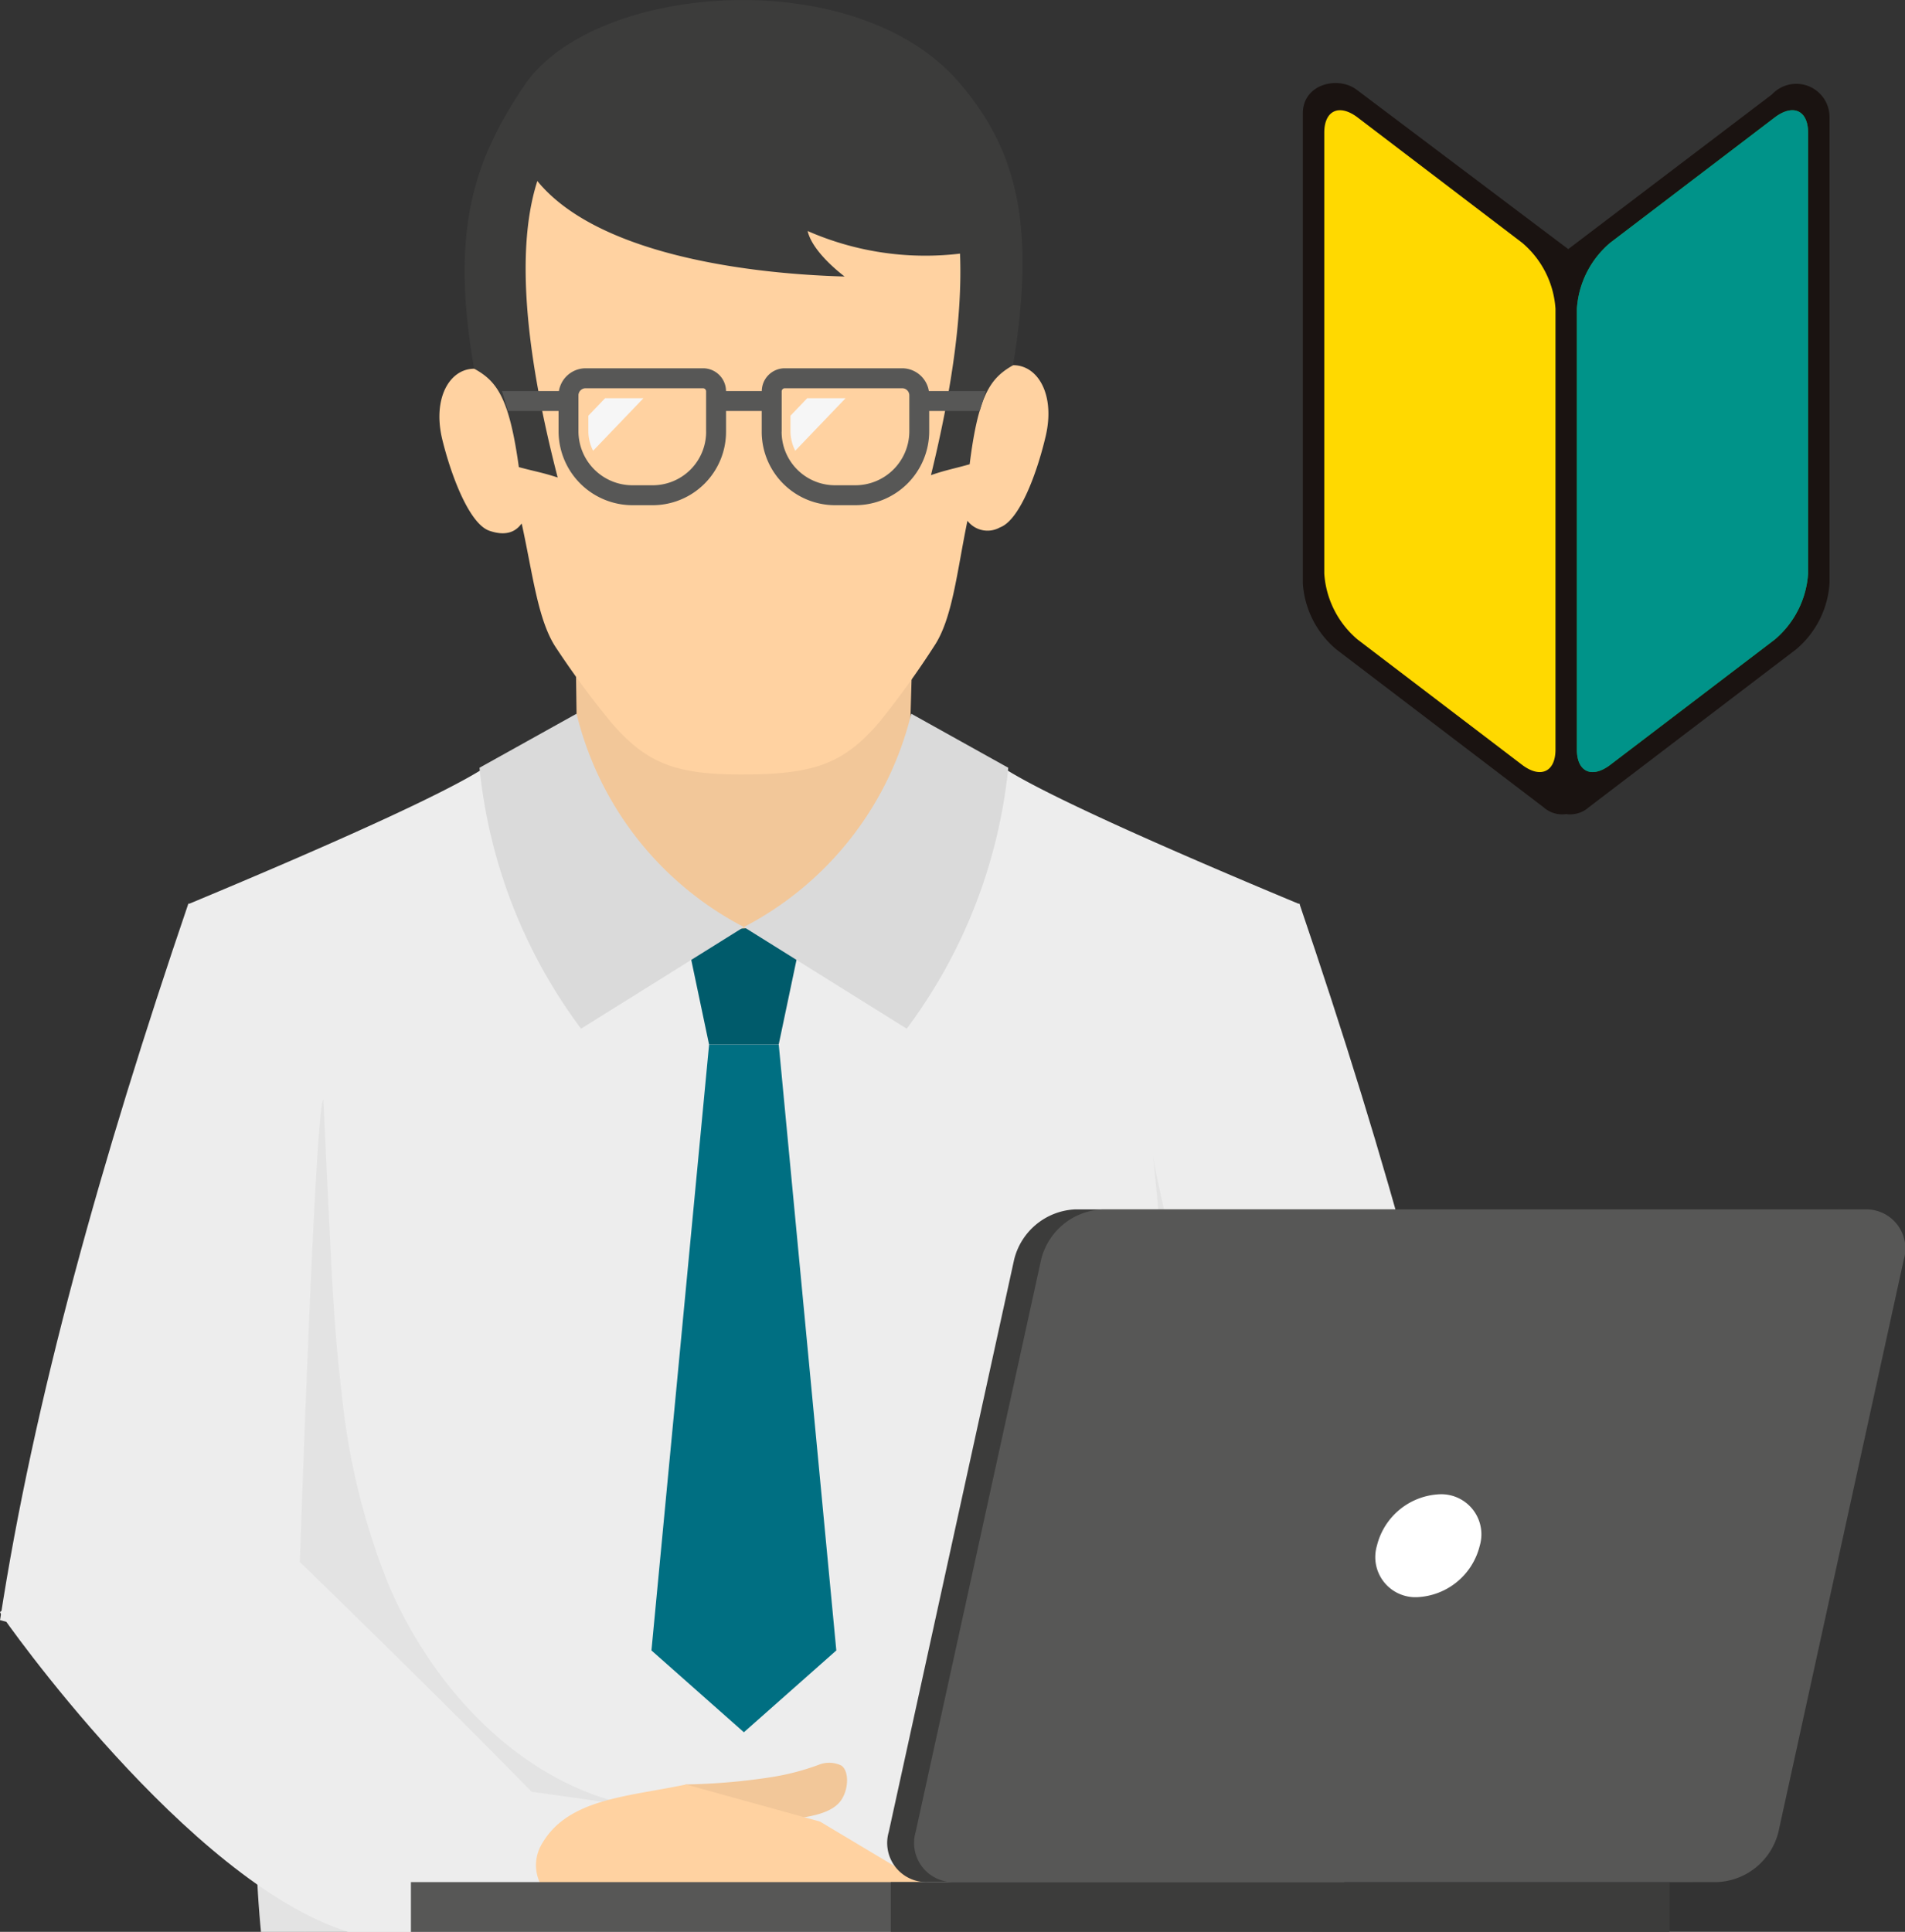
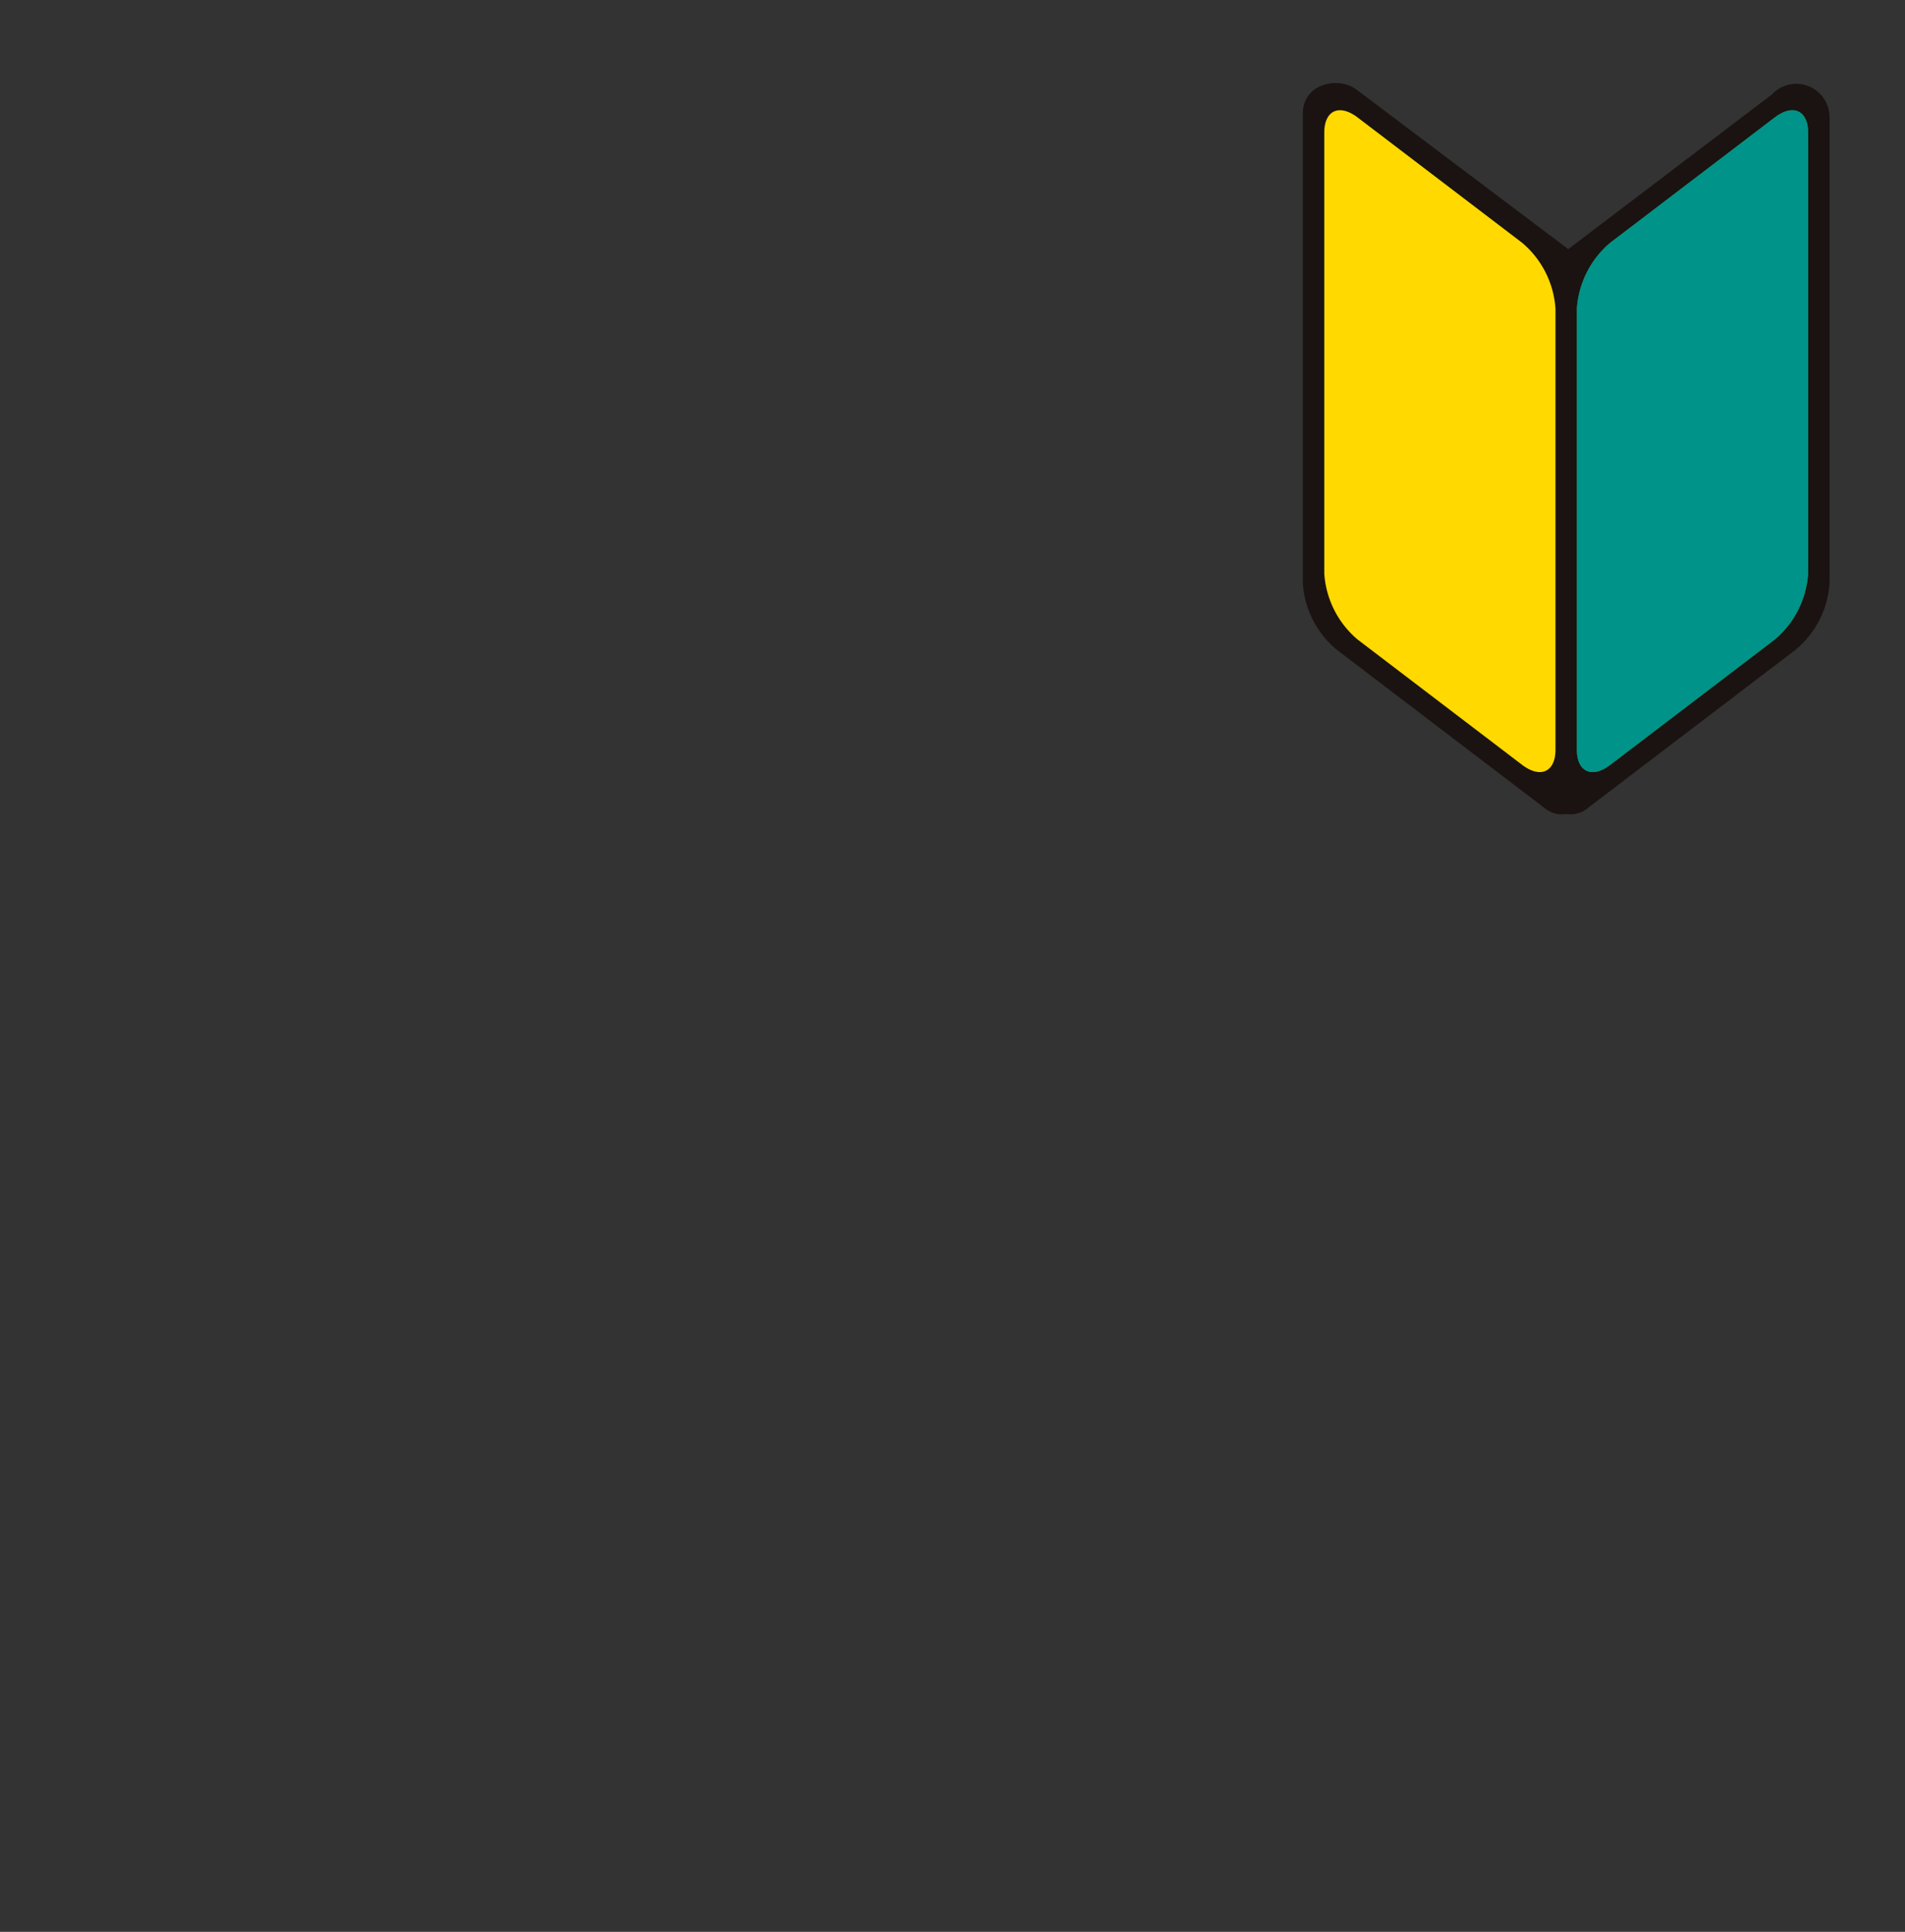
<svg xmlns="http://www.w3.org/2000/svg" width="133.965" height="135.831" viewBox="0 0 133.965 135.831">
  <rect x="0" y="0" width="133.965" height="135.831" fill="#333333" stroke="none" />
  <defs>
    <clipPath id="a">
      <rect width="133.965" height="135.831" fill="none" />
    </clipPath>
    <clipPath id="b">
-       <rect width="133.966" height="135.831" fill="none" />
-     </clipPath>
+       </clipPath>
    <clipPath id="c">
      <rect width="39.629" height="58.49" fill="none" />
    </clipPath>
    <clipPath id="d">
      <rect width="34.835" height="54.646" fill="none" />
    </clipPath>
    <clipPath id="e">
      <rect width="37.042" height="51.43" fill="none" />
    </clipPath>
  </defs>
  <g transform="translate(-207.035 -1645.701)">
    <g transform="translate(207.035 1645.701)">
      <g clip-path="url(#a)">
        <g transform="translate(0 0.001)">
          <g clip-path="url(#b)">
            <path d="M18.538,89.159,0,84.287C2.357,68.915,7.116,51.881,13.246,33.9l18.535,4.872Z" transform="translate(0.003 29.626)" fill="#ededed" />
            <path d="M52.114,89.159l18.535-4.872C68.3,68.915,63.535,51.881,57.406,33.9L38.871,38.773Z" transform="translate(33.97 29.626)" fill="#ededed" />
-             <path d="M71.687,64.966c-.017.051-.051.1-.067.152-.067.167-.152.335-.217.5-.656,1.5-1.344,2.955-2.065,4.417v.015c-.823,1.679-1.679,3.358-2.569,5q-3.4,6.322-7.438,12.407H37.69c0-.017.017-.034.017-.051.219-.654.437-1.31.671-1.964a84.286,84.286,0,0,1,9.838-19.676v-.017c.873-1.276,1.8-2.535,2.721-3.727q.753-.956,1.51-1.863c.219-.253.437-.487.639-.738q1.838-2.142,3.827-4.08L71.585,64.9Z" transform="translate(32.938 48.368)" fill="#ededed" />
+             <path d="M71.687,64.966c-.017.051-.051.1-.067.152-.067.167-.152.335-.217.5-.656,1.5-1.344,2.955-2.065,4.417v.015c-.823,1.679-1.679,3.358-2.569,5q-3.4,6.322-7.438,12.407H37.69c0-.017.017-.034.017-.051.219-.654.437-1.31.671-1.964v-.017c.873-1.276,1.8-2.535,2.721-3.727q.753-.956,1.51-1.863c.219-.253.437-.487.639-.738q1.838-2.142,3.827-4.08L71.585,64.9Z" transform="translate(32.938 48.368)" fill="#ededed" />
            <path d="M81.038,70.307a57.564,57.564,0,0,0-1.192,12.608c-.017,3.609.169,7.269.335,10.929.135,3.023.268,6.062.285,9.049v.017a74.435,74.435,0,0,1-.369,8.041H12.174a82.206,82.206,0,0,1-.337-10.222c.051-2.284.152-4.584.253-6.885.167-3.66.352-7.32.335-10.929a58.718,58.718,0,0,0-1.192-12.608c-1.544-6.883-2.149-15.7-4.164-31.613.017-.017.051-.017.067-.034,8.545-3.559,19.759-8.427,21.606-10.19a38.5,38.5,0,0,0,8.646,1.479c3.441.319,6.883.519,8.746.721,3.727-.4,13.785-.789,17.394-2.2,1.846,1.763,13.061,6.632,21.606,10.19.017.017.051.017.067.034-2.014,15.915-2.62,24.73-4.164,31.613" transform="translate(6.178 24.88)" fill="#ededed" />
            <path d="M27.413,43.066l-1.722-8.187,4.169-.112,4.169.112-1.722,8.187Z" transform="translate(22.452 30.382)" fill="#005b6b" />
            <path d="M28.5,39.2l-4.053,42.59,6.5,5.753,6.5-5.753L33.4,39.2Z" transform="translate(21.365 34.253)" fill="#006f82" />
            <g transform="translate(17.988 77.341)" opacity="0.05">
              <g clip-path="url(#c)">
                <path d="M49.228,99.762H13.065c0-.034-.015-.051-.015-.067v.067H9.96a82.252,82.252,0,0,1-.335-10.224c1.293-.487,2.266-1.679,2.871-3.812,0,0,.084-7.235.169-11,.015-.62.032-1.141.049-1.527a1.8,1.8,0,0,1,.017-.3c.335-9.787,1.16-31.63,1.628-31.63q.2,4.509.42,8.982c.186,3.862.386,7.756.856,11.6A48.947,48.947,0,0,0,18.942,75.37a30.68,30.68,0,0,0,2.166,4.162c3.542,5.727,9,10.342,15.5,11.45-5.1-.721-10.224-1.443-15.345-2.131-.806-.118-1.595-.236-2.4-.335A23.4,23.4,0,0,0,22.3,91.133c7.773,4.885,17.98,5.607,26.928,8.629" transform="translate(-9.599 -41.273)" fill="#1d1d1b" />
              </g>
            </g>
            <g transform="translate(67.438 81.185)" opacity="0.05">
              <g clip-path="url(#d)">
                <path d="M70.824,80.561c-.823,1.679-1.679,3.358-2.569,5q-3.4,6.322-7.436,12.405H53V97.92H35.988a14.529,14.529,0,0,0,3.879-1.966c4.1-2.854,6.731-7.587,8.36-13.095a53.485,53.485,0,0,0,1.479-6.581v-.017c.133-.755.234-1.51.335-2.282.335-2.719.538-5.472.62-8.176a178.747,178.747,0,0,0-1.04-22.479c.268,2.318,3.274,12.861,4.314,27.348.017.135.017.287.034.437.067.924.118,4.265.135,7.807.051,4.08.084,8.412.118,9.553a4.173,4.173,0,0,0,.973,1.443v.017c3.006,2.9,8.931-2.82,15.63-9.368" transform="translate(-35.988 -43.324)" fill="#1d1d1b" />
              </g>
            </g>
            <path d="M21.577,23.435l.075,3.611c-.019.019,0,.019,0,.019l.054,3.853v.019l.037,1.722.223,12.373,7.334-.148,3.963-.075h.019l.315-.019,3.63-.073,7.539-.148L45.1,32.64l.037-1.518.111-3.834v-.019L45.34,24.1Z" transform="translate(18.856 20.48)" fill="#f2c799" />
            <path d="M37.731,1.154c10.638-.043,19.123,6.958,18.334,19.567a32.752,32.752,0,0,1-.545,4.332c2.369-1.342,4.443,1,3.611,4.585-.587,2.53-1.818,5.923-3.219,6.435a1.78,1.78,0,0,1-2.288-.467c-.75,3.645-1.053,6.9-2.352,8.832a61.907,61.907,0,0,1-3.825,5.305c-2.5,2.936-4.58,3.665-9.356,3.7h-.054c-4.777.032-6.862-.671-9.4-3.577a61.652,61.652,0,0,1-3.892-5.254c-1.323-1.915-1.668-5.166-2.464-8.8-.1.032-.594,1.085-2.282.495-1.407-.493-2.682-3.872-3.3-6.392-.879-3.575,1.166-5.944,3.551-4.632a33.088,33.088,0,0,1-.6-4.325c-.95-12.6,7.445-19.708,18.083-19.8" transform="translate(14.409 1.008)" fill="#ffd2a1" />
            <path d="M52.23,5.82c4.087,4.762,5.373,10.063,3.778,19.86-1.6.9-2.445,2.093-3.054,6.962-1.162.328-1.664.4-2.721.765,6.354-25.961-3.7-26.417-6.463-26.954A69.174,69.174,0,0,0,30.1,6.539c-2.755.572-12.8,1.154-6.118,27.035-1.063-.35-1.567-.418-2.73-.731-.673-4.861-1.533-6.041-3.144-6.922-1.718-9.776.019-14.7,3.525-19.907,4.867-7.224,23.3-8.7,30.6-.195" transform="translate(15.235 0)" fill="#3c3c3b" />
            <path d="M28.545,1.184a7.876,7.876,0,0,0-3.733,1.169c-1.64.9-5.828,6.969-4.953,8.4C23.4,16.546,34.39,18.2,42.142,18.418c-.853-.656-2.312-1.964-2.6-3.2A20.6,20.6,0,0,0,52.968,16.3C51.583,12.5,50.1,8.564,47.155,5.807a17.338,17.338,0,0,0-8.8-4.089,51.643,51.643,0,0,0-9.808-.534" transform="translate(17.252 1.023)" fill="#3c3c3b" />
            <path d="M25.135,48.924a36.759,36.759,0,0,1-7.14-18.347l6.825-3.8a23.049,23.049,0,0,0,11.766,15Z" transform="translate(15.726 23.403)" fill="#dadada" />
            <path d="M39.367,48.924a36.759,36.759,0,0,0,7.14-18.347l-6.823-3.8a23.058,23.058,0,0,1-11.768,15Z" transform="translate(24.396 23.403)" fill="#dadada" />
            <path d="M31.339,18.275v-2.83a.221.221,0,0,0-.212-.225H22.863a.5.5,0,0,0-.5.506v2.52a3.8,3.8,0,0,0,3.81,3.795h1.4a3.759,3.759,0,0,0,3.768-3.767m1.4-2.83v2.83a5.164,5.164,0,0,1-5.168,5.168h-1.4a5.206,5.206,0,0,1-5.209-5.2v-2.52a1.907,1.907,0,0,1,1.9-1.906h8.264a1.614,1.614,0,0,1,1.612,1.625" transform="translate(18.316 12.078)" fill="#575756" />
            <path d="M29.987,18.275v-2.83a.221.221,0,0,1,.212-.225h8.264a.5.5,0,0,1,.5.506v2.52a3.8,3.8,0,0,1-3.812,3.795h-1.4a3.759,3.759,0,0,1-3.768-3.767m-1.4-2.83v2.83a5.164,5.164,0,0,0,5.168,5.168h1.4a5.207,5.207,0,0,0,5.211-5.2v-2.52a1.907,1.907,0,0,0-1.9-1.906H30.2a1.614,1.614,0,0,0-1.612,1.625" transform="translate(24.983 12.078)" fill="#575756" />
            <path d="M23.507,16.074H19.261l-.422-1.4h4.668Z" transform="translate(16.464 12.823)" fill="#575756" />
            <path d="M34.5,16.074h4.246l.422-1.4H34.5Z" transform="translate(30.151 12.823)" fill="#575756" />
            <rect width="3.184" height="1.4" transform="translate(50.721 27.496)" fill="#575756" />
            <path d="M23.255,14.942,22.08,16.169v1.1a3.027,3.027,0,0,0,.334,1.366l3.536-3.692Z" transform="translate(19.296 13.057)" fill="#f6f6f6" />
            <path d="M30.84,14.942l-1.175,1.227v1.1A3.027,3.027,0,0,0,30,18.634l3.536-3.692Z" transform="translate(25.925 13.057)" fill="#f6f6f6" />
            <path d="M46.123,87.462H24.483C13.245,83.962.133,65.284.067,65.118c-.017-.051-.051-.1-.067-.152L.1,64.9l14.673-9.551C16.1,56.638,45.131,84.456,46.123,87.462" transform="translate(0 48.368)" fill="#ededed" />
            <path d="M35.2,66.242a17.3,17.3,0,0,1-3.527.92,44.223,44.223,0,0,1-5.914.5c-.384,0,2.161,2.393,3.036,2.511a9.409,9.409,0,0,0,3.381.062c1.392-.221,3.63-.285,4.464-1.42.573-.783.605-2.093.049-2.481a1.989,1.989,0,0,0-1.488-.094" transform="translate(22.479 57.803)" fill="#f2c799" />
            <path d="M30.665,66.955l9.424,2.607,9.225,5.515-16.9-.424c-2.764,1.355-5.95.77-9.263.886a2.91,2.91,0,0,1-2.689-4.282c1.8-3.3,5.968-3.416,10.2-4.3" transform="translate(17.575 58.512)" fill="#ffd2a1" />
            <path d="M33.393,89.144l8.815-40.237a4.639,4.639,0,0,1,4.3-3.53h53.611a2.753,2.753,0,0,1,2.757,3.53L94.063,89.144a4.639,4.639,0,0,1-4.3,3.53H36.15a2.753,2.753,0,0,1-2.757-3.53" transform="translate(29.109 39.655)" fill="#3c3c3b" />
            <path d="M37.161,92.674H90.772a4.638,4.638,0,0,0,4.3-3.53l8.815-40.237a2.752,2.752,0,0,0-2.758-3.529H47.522a4.639,4.639,0,0,0-4.3,3.529L34.4,89.143a2.752,2.752,0,0,0,2.757,3.53" transform="translate(29.993 39.656)" fill="#575756" />
            <path d="M51.712,59.684A2.82,2.82,0,0,0,54.536,63.3a4.75,4.75,0,0,0,4.407-3.617,2.819,2.819,0,0,0-2.824-3.617,4.754,4.754,0,0,0-4.407,3.617" transform="translate(45.117 48.997)" fill="#fff" />
            <path d="M15.421,74.118h88.509v-3.5H15.421Z" transform="translate(13.476 61.713)" fill="#575756" />
            <rect width="54.758" height="3.5" transform="translate(62.647 132.33)" fill="#3c3c3b" />
          </g>
        </g>
      </g>
    </g>
    <g transform="translate(298.653 1651.54)">
      <g clip-path="url(#e)">
        <path d="M32.992.8,18.665,11.677,3.783.466C2.483-.511,0,.047,0,2.144V35.173a6.637,6.637,0,0,0,2.352,4.645l14.574,11.1a1.964,1.964,0,0,0,1.588.482,1.98,1.98,0,0,0,1.6-.482l14.574-11.1a6.637,6.637,0,0,0,2.352-4.645V2.4A2.337,2.337,0,0,0,32.992.8" transform="translate(0 0)" fill="#1a1311" />
        <path d="M21.049,51.026c0,1.57-1.058,2.049-2.352,1.064l-11.555-8.8a6.637,6.637,0,0,1-2.352-4.645v-31c0-1.57,1.058-2.049,2.352-1.064l11.555,8.8a6.637,6.637,0,0,1,2.352,4.645Z" transform="translate(-3.281 -4.156)" fill="#ffd900" />
        <path d="M61.154,51.026c0,1.57,1.058,2.049,2.352,1.064l11.555-8.8a6.637,6.637,0,0,0,2.352-4.645v-31c0-1.57-1.059-2.049-2.352-1.064l-11.555,8.8a6.637,6.637,0,0,0-2.352,4.645Z" transform="translate(-41.881 -4.156)" fill="#20992a" />
        <path d="M61.154,51.026c0,1.57,1.058,2.049,2.352,1.064l11.555-8.8a6.637,6.637,0,0,0,2.352-4.645v-31c0-1.57-1.059-2.049-2.352-1.064l-11.555,8.8a6.637,6.637,0,0,0-2.352,4.645Z" transform="translate(-41.881 -4.156)" fill="#009389" />
      </g>
    </g>
  </g>
</svg>